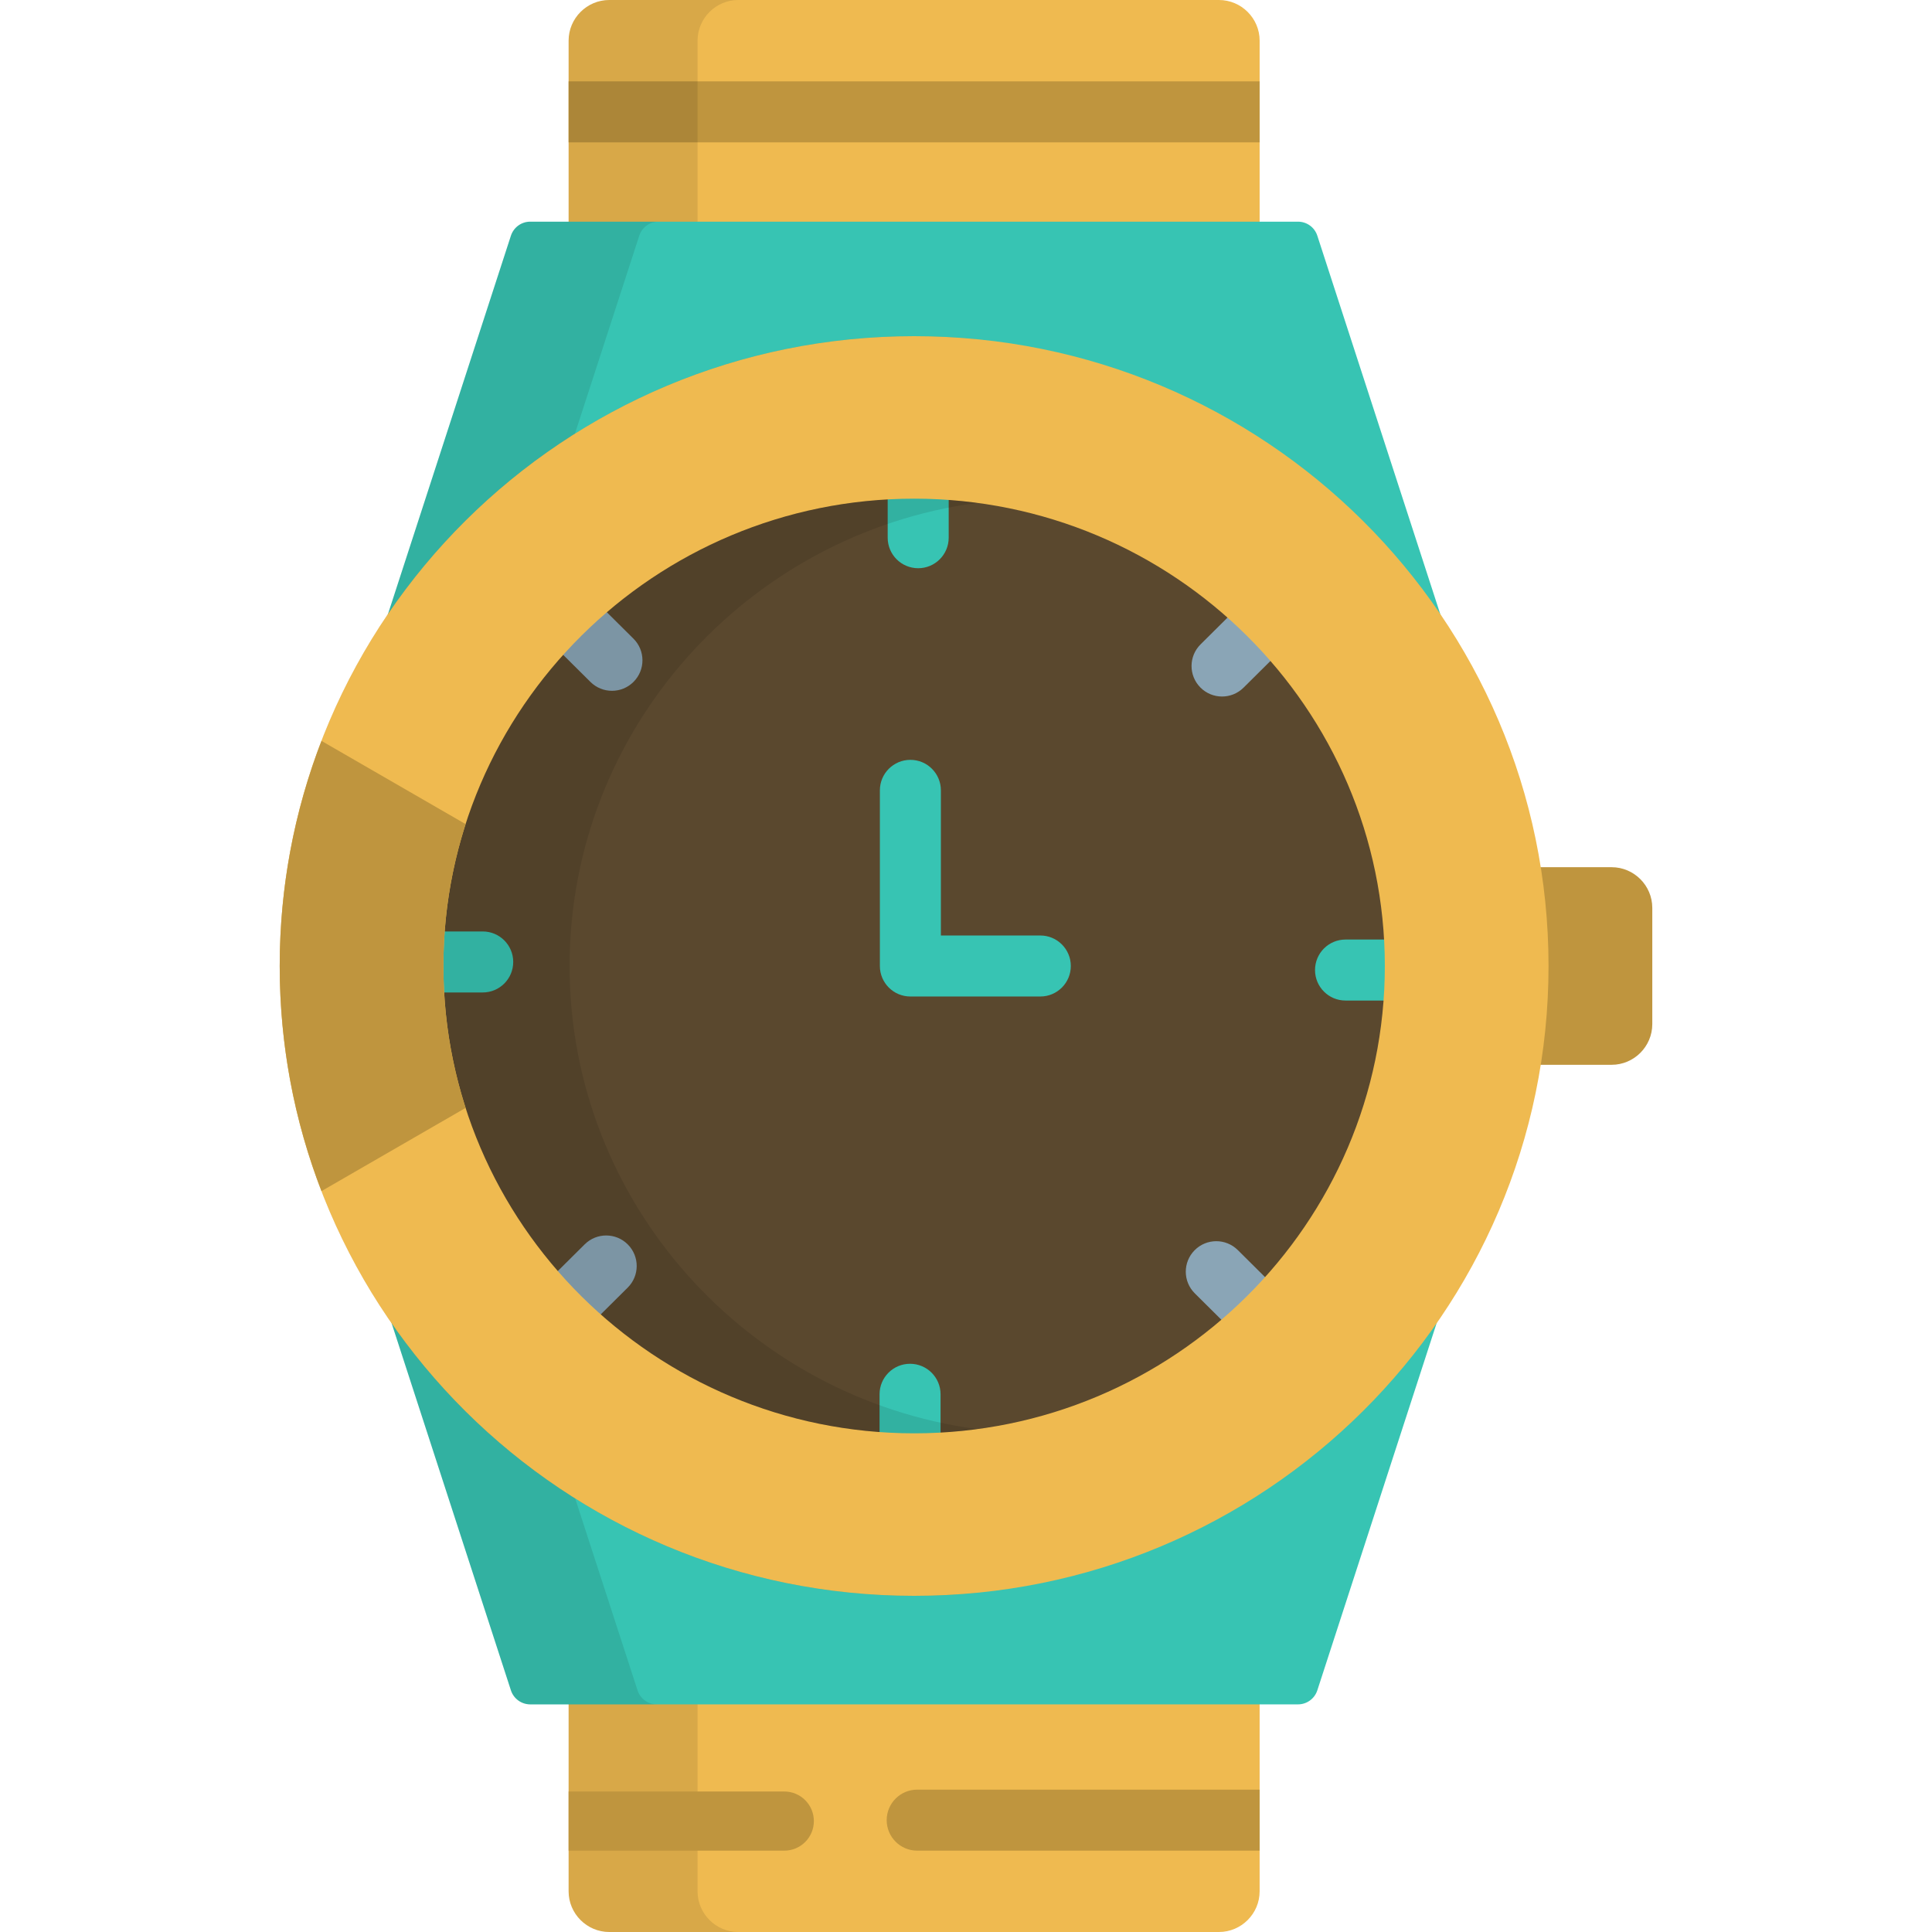
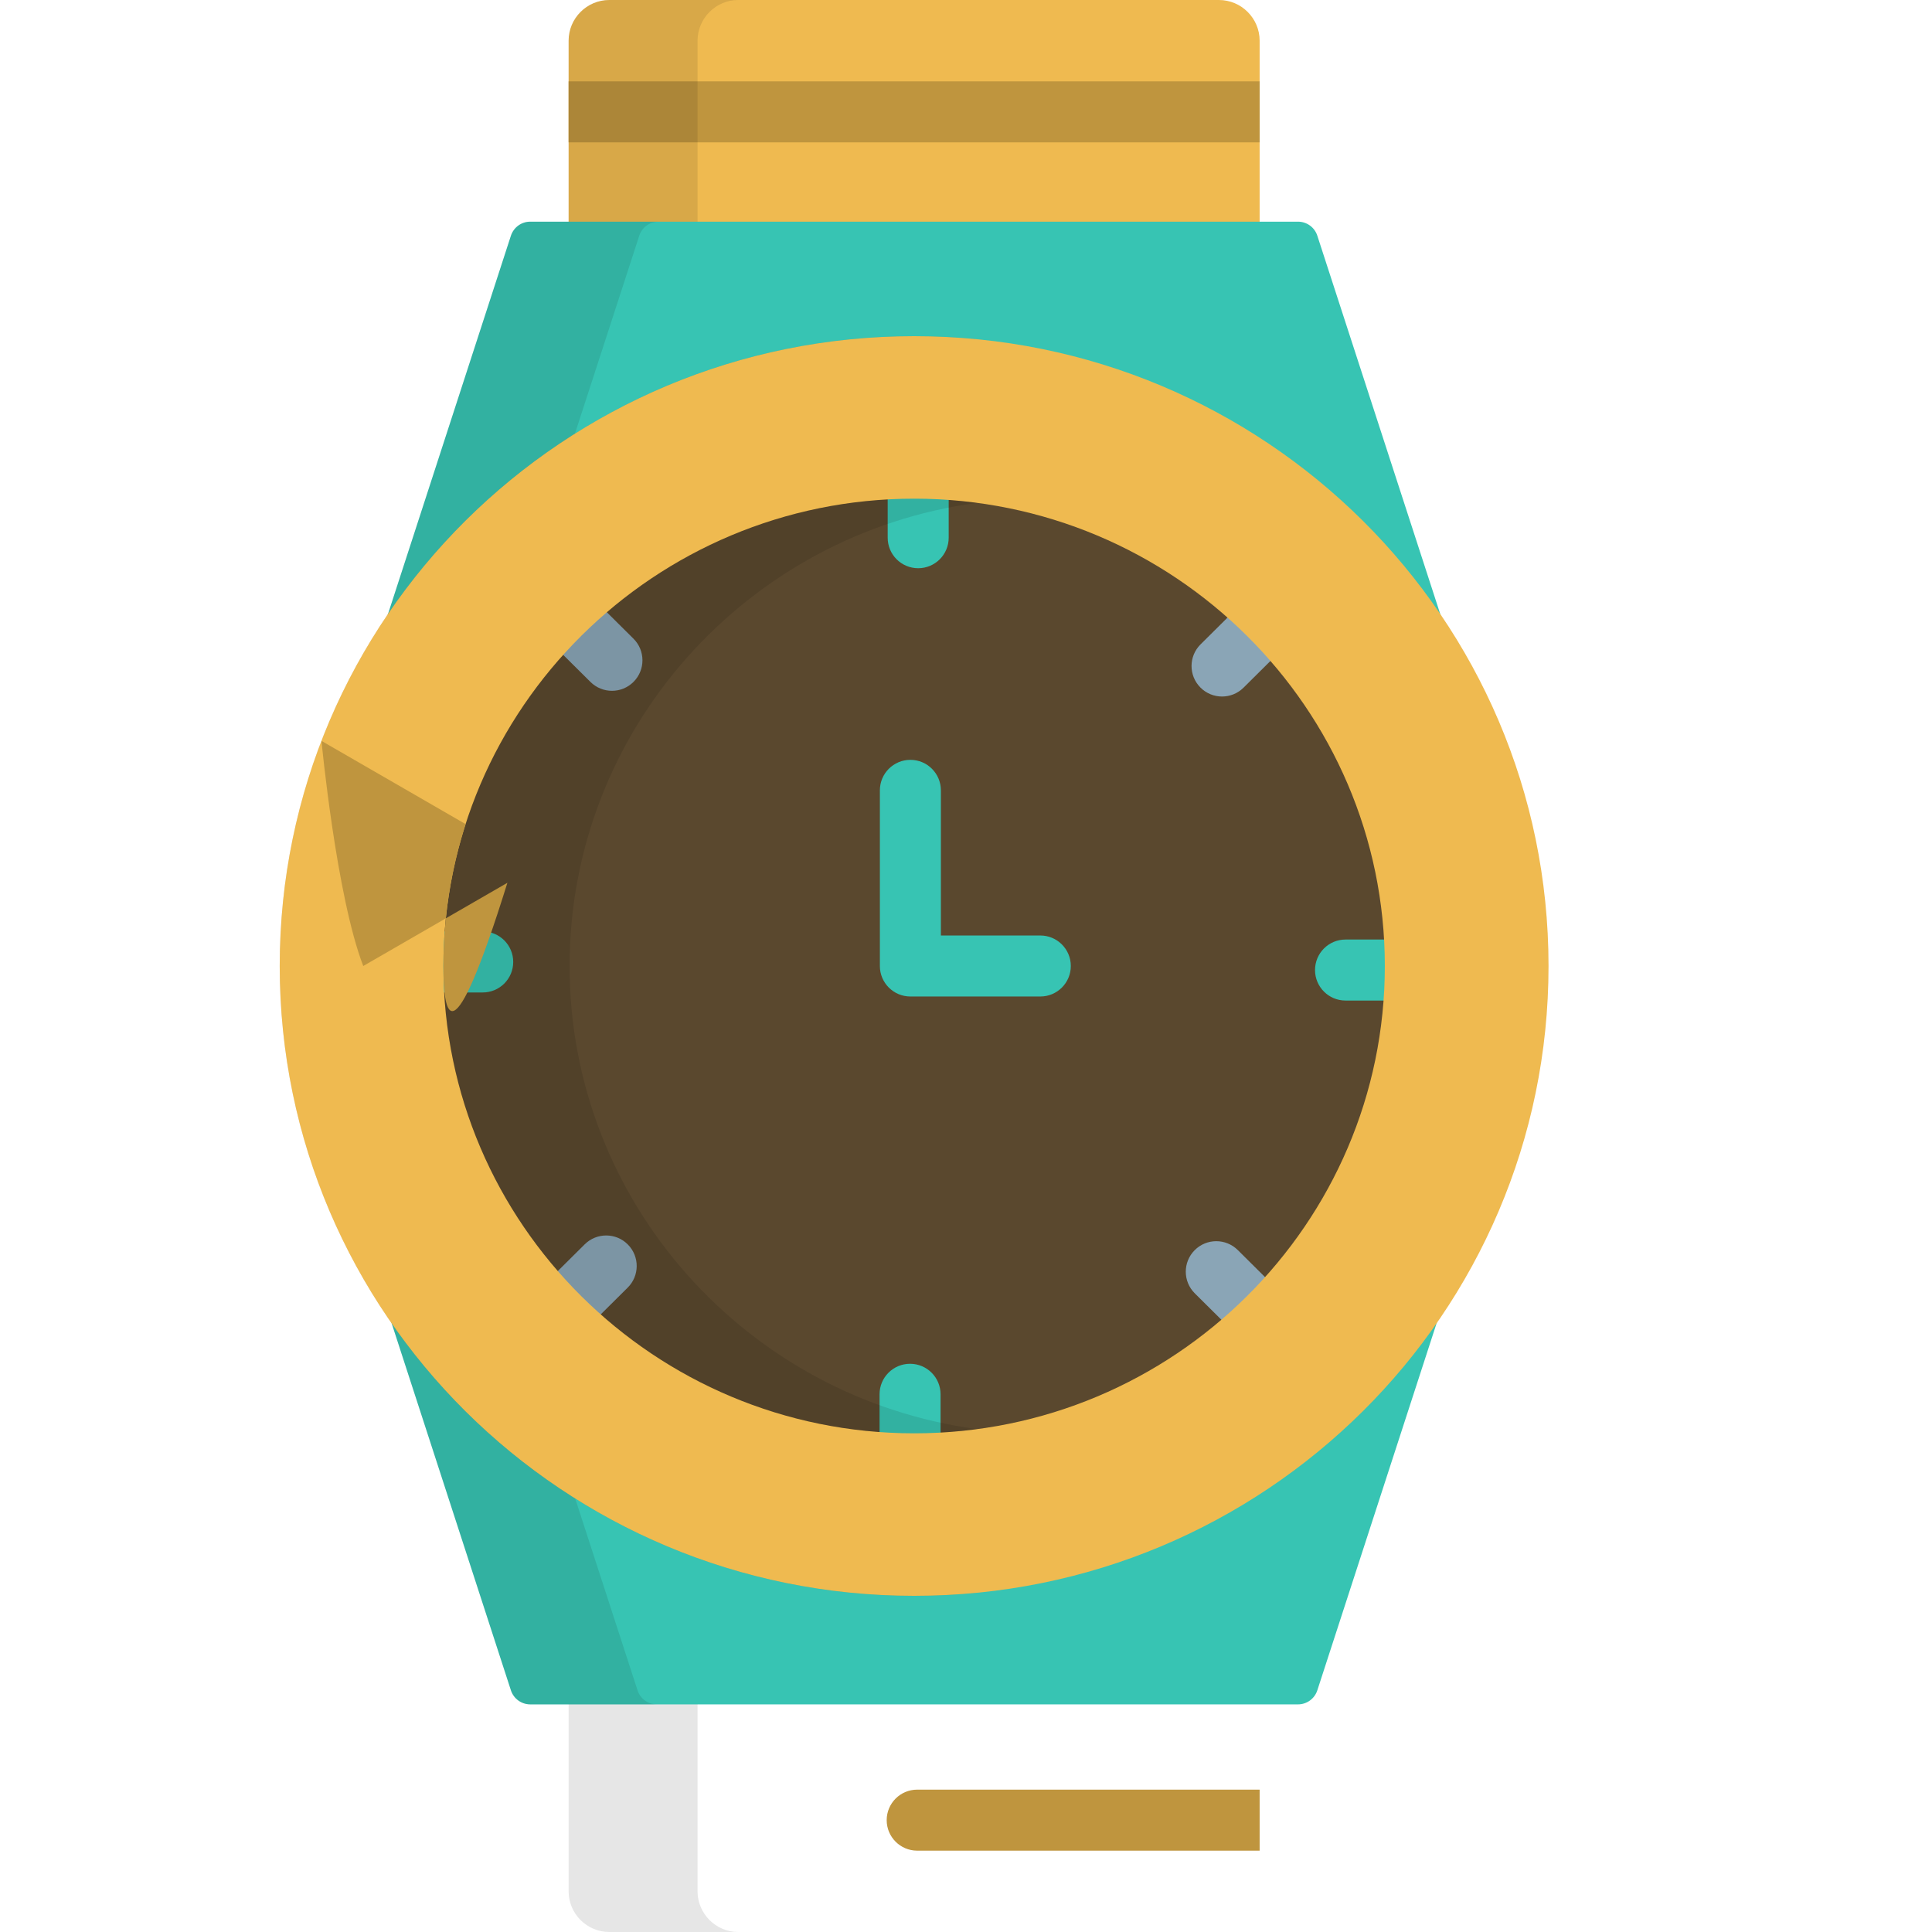
<svg xmlns="http://www.w3.org/2000/svg" version="1.1" id="Layer_1" viewBox="0 0 512 512" xml:space="preserve">
  <path style="fill:#EFBA50;" d="M333.817,73.836V10.779C333.817,4.85,328.965,0,323.036,0h-161.57  c-5.929,0-10.778,4.85-10.778,10.779v63.056H333.817z" />
  <rect x="150.685" y="21.558" style="fill:#BF953E;" width="183.129" height="16.169" />
  <path style="opacity:0.1;enable-background:new    ;" d="M195.637,0h-34.171c-5.929,0-10.778,4.85-10.778,10.779v63.056h34.171  V10.779C184.859,4.85,189.71,0,195.637,0z" />
-   <path style="fill:#BF953E;" d="M427.095,229.817h-21.267v52.366h21.268c5.928,0,10.778-4.85,10.778-10.779v-30.808  C437.874,234.667,433.022,229.817,427.095,229.817z" />
-   <path style="fill:#EFBA50;" d="M150.688,438.164v63.056c0,5.929,4.85,10.779,10.778,10.779h161.57  c5.929,0,10.779-4.85,10.779-10.779v-63.056L150.688,438.164L150.688,438.164z" />
  <path style="opacity:0.1;enable-background:new    ;" d="M184.859,501.221v-63.056h-34.171v63.056  c0,5.929,4.85,10.779,10.778,10.779h34.171C189.71,512,184.859,507.15,184.859,501.221z" />
  <g>
    <path style="fill:#BF953E;" d="M333.817,474.274h-90.751c-4.465,0-8.084,3.62-8.084,8.084c0,4.465,3.62,8.084,8.084,8.084h90.751   V474.274z" />
-     <path style="fill:#BF953E;" d="M207.845,474.769h-57.157v15.673h57.157c4.329,0,7.837-3.509,7.837-7.837   C215.682,478.278,212.174,474.769,207.845,474.769z" />
  </g>
  <g>
    <path style="fill:#37C4B3;" d="M135.398,447.953c0.72,2.22,2.791,3.724,5.125,3.724h203.458c2.334,0,4.404-1.504,5.125-3.724   l33.676-103.644h-281.06L135.398,447.953z" />
    <path style="fill:#37C4B3;" d="M384.25,170.633L349.112,62.487c-0.717-2.238-2.779-3.742-5.132-3.742H140.522   c-2.329,0-4.385,1.486-5.125,3.724l-35.143,108.164c-0.517,1.59-0.241,3.332,0.742,4.685c0.982,1.353,2.554,2.154,4.227,2.154   h274.059c1.673,0,3.243-0.8,4.227-2.154C384.492,173.965,384.767,172.223,384.25,170.633z" />
  </g>
  <path style="opacity:0.1;enable-background:new    ;" d="M168.951,447.953l-33.676-103.644h-33.552l33.675,103.644  c0.72,2.22,2.791,3.724,5.125,3.724h33.553C171.742,451.678,169.673,450.173,168.951,447.953z" />
  <path style="opacity:0.1;enable-background:new    ;" d="M174.532,58.745h-34.01c-2.334,0-4.404,1.504-5.125,3.724L98.031,177.471  h34.01l37.366-115.001C170.128,60.249,172.198,58.745,174.532,58.745z" />
  <path style="fill:#5A482E;" d="M242.253,389.544c-74.171,0-134.516-59.908-134.516-133.544s60.345-133.544,134.516-133.544  c74.169,0,134.514,59.908,134.514,133.544S316.422,389.544,242.253,389.544z" />
  <g>
    <path style="fill:#37C4B3;" d="M241.174,361.416c-4.465,0-8.083,3.62-8.083,8.084v14.991c0,4.465,3.618,8.084,8.083,8.084   s8.084-3.62,8.084-8.084V369.5C249.258,365.035,245.639,361.416,241.174,361.416z" />
    <path style="fill:#37C4B3;" d="M371.678,248.987h-15.099c-4.465,0-8.083,3.62-8.083,8.084c0,4.465,3.618,8.084,8.083,8.084h15.099   c4.465,0,8.084-3.62,8.084-8.084C379.762,252.606,376.142,248.987,371.678,248.987z" />
    <path style="fill:#37C4B3;" d="M243.33,150.584c4.466,0,8.083-3.62,8.083-8.084v-14.991c0-4.465-3.618-8.084-8.083-8.084   s-8.084,3.62-8.084,8.084V142.5C235.245,146.965,238.865,150.584,243.33,150.584z" />
    <path style="fill:#37C4B3;" d="M127.927,246.846h-15.099c-4.465,0-8.084,3.62-8.084,8.084c0,4.465,3.62,8.084,8.084,8.084h15.098   c4.465,0,8.083-3.62,8.083-8.084C136.01,250.465,132.392,246.846,127.927,246.846z" />
    <path style="fill:#37C4B3;" d="M275.693,247.916h-26.349v-38.464c0-4.465-3.618-8.084-8.083-8.084s-8.084,3.62-8.084,8.084V256   c0,4.465,3.62,8.084,8.084,8.084h34.433c4.465,0,8.083-3.62,8.083-8.084C283.777,251.535,280.158,247.916,275.693,247.916z" />
  </g>
  <g>
    <path style="fill:#8AA5B6;" d="M328.026,331.277c-3.17-3.146-8.289-3.126-11.432,0.042c-3.147,3.169-3.127,8.287,0.041,11.433   l10.678,10.6c1.577,1.565,3.636,2.347,5.696,2.347c2.078,0,4.158-0.797,5.736-2.389c3.147-3.169,3.127-8.288-0.041-11.433   L328.026,331.277z" />
    <path style="fill:#8AA5B6;" d="M323.856,184.585c2.06,0,4.119-0.783,5.696-2.348l10.679-10.602   c3.168-3.145,3.187-8.264,0.041-11.432c-3.145-3.168-8.264-3.187-11.432-0.041l-10.678,10.602   c-3.168,3.145-3.188,8.264-0.042,11.432C319.699,183.788,321.776,184.585,323.856,184.585z" />
    <path style="fill:#8AA5B6;" d="M157.194,158.65c-3.168-3.144-8.287-3.129-11.432,0.041c-3.146,3.168-3.127,8.287,0.041,11.432   l10.676,10.6c1.578,1.565,3.636,2.348,5.696,2.348c2.078,0,4.158-0.797,5.736-2.389c3.146-3.168,3.127-8.287-0.041-11.432   L157.194,158.65z" />
    <path style="fill:#8AA5B6;" d="M154.953,329.762l-10.678,10.602c-3.168,3.145-3.187,8.264-0.041,11.432   c1.58,1.591,3.658,2.389,5.736,2.389c2.059,0,4.119-0.783,5.696-2.348l10.678-10.6c3.168-3.145,3.188-8.264,0.041-11.432   C163.241,326.635,158.123,326.616,154.953,329.762z" />
  </g>
  <path style="opacity:0.1;enable-background:new    ;" d="M108.329,256c0-86.452,66.204-157.552,151.024-166.059  c-5.623-0.563-11.328-0.854-17.1-0.854C149.4,89.087,74.126,163.817,74.126,256S149.4,422.913,242.252,422.913  c5.772,0,11.477-0.29,17.1-0.854C174.532,413.552,108.329,342.452,108.329,256z" />
  <path style="fill:#EFBA50;" d="M242.253,89.087C149.4,89.087,74.126,163.817,74.126,256S149.4,422.913,242.252,422.913  c92.851,0,168.124-74.73,168.124-166.913S335.104,89.087,242.253,89.087z M242.253,379.843  c-68.782,0-124.745-55.556-124.745-123.843s55.963-123.843,124.745-123.843c68.781,0,124.743,55.556,124.743,123.843  S311.035,379.843,242.253,379.843z" />
  <path style="opacity:0.1;enable-background:new    ;" d="M150.951,256c0-62.658,47.119-114.59,108.023-122.727  c-5.471-0.73-11.051-1.116-16.72-1.116c-68.782,0-124.745,55.556-124.745,123.843s55.963,123.843,124.745,123.843  c5.67,0,11.249-0.386,16.72-1.116C198.07,370.591,150.951,318.658,150.951,256z" />
-   <path style="fill:#BF953E;" d="M117.508,256c0-13.104,2.068-25.737,5.886-37.602l-38.198-22.053  c-7.145,18.526-11.07,38.634-11.07,59.655s3.925,41.129,11.07,59.655l38.198-22.053C119.576,281.737,117.508,269.105,117.508,256z" />
+   <path style="fill:#BF953E;" d="M117.508,256c0-13.104,2.068-25.737,5.886-37.602l-38.198-22.053  s3.925,41.129,11.07,59.655l38.198-22.053C119.576,281.737,117.508,269.105,117.508,256z" />
</svg>